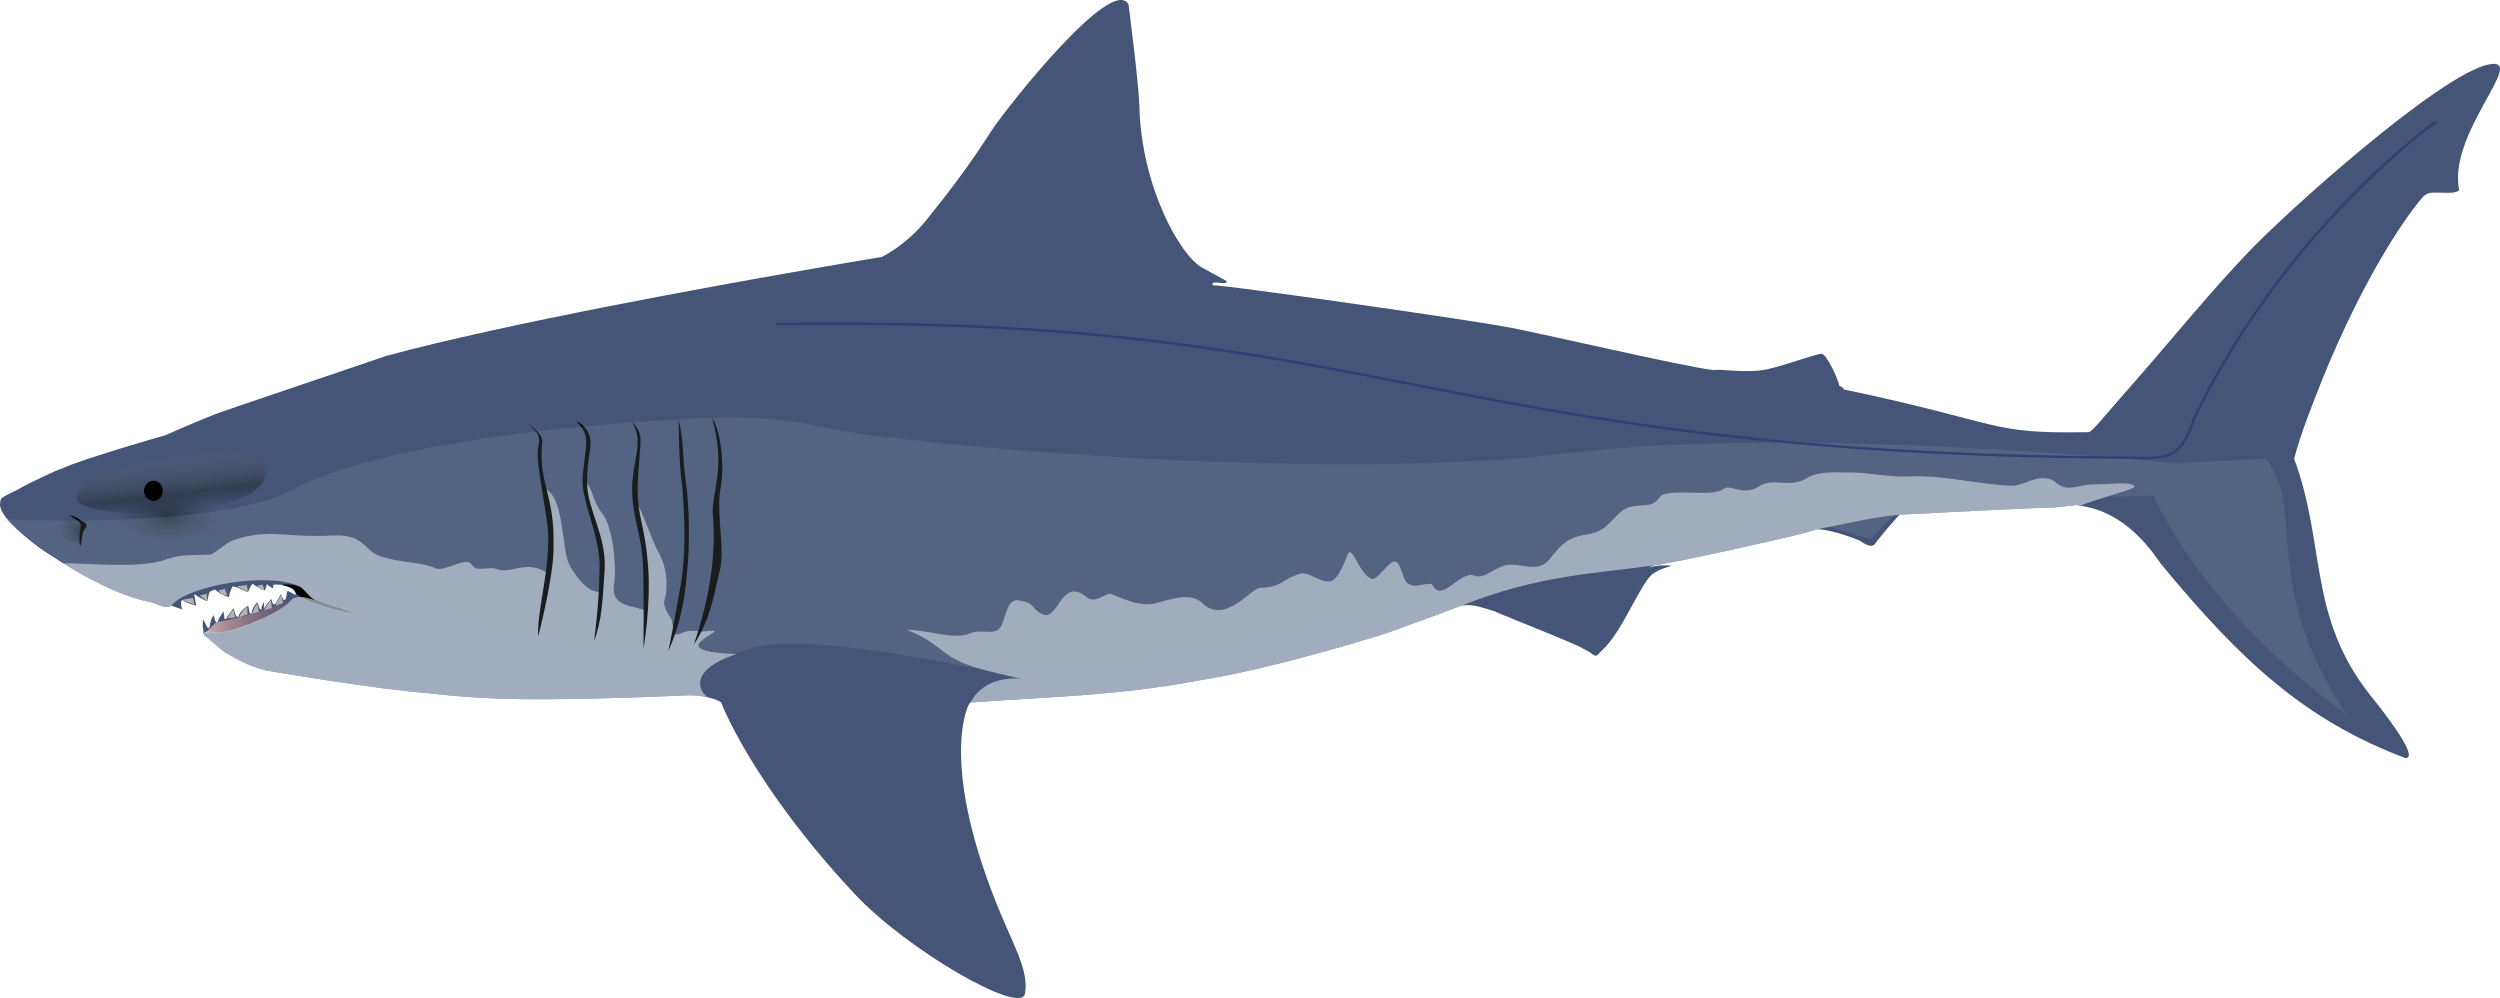
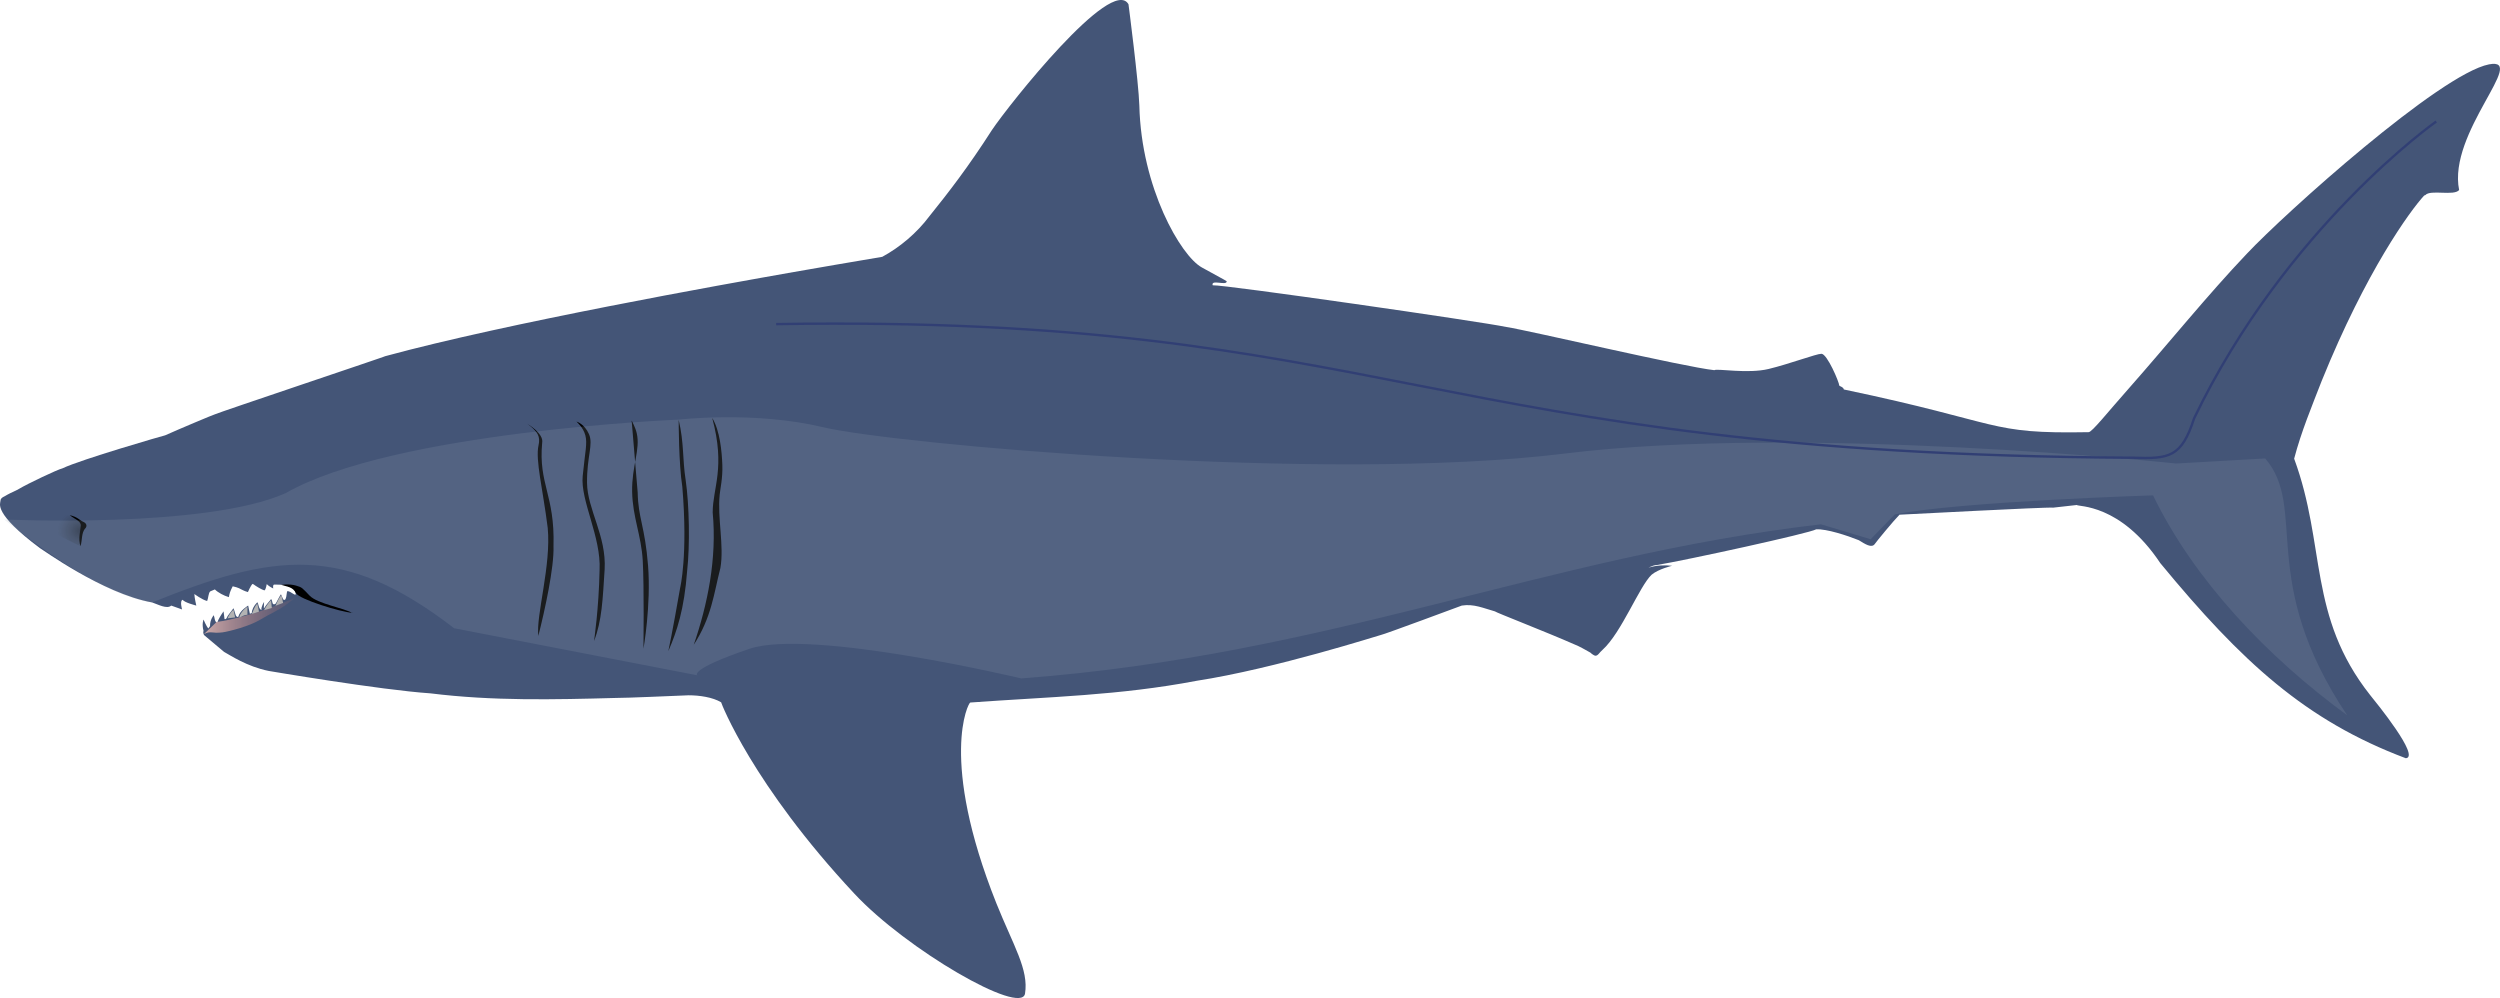
<svg xmlns="http://www.w3.org/2000/svg" xmlns:xlink="http://www.w3.org/1999/xlink" viewBox="3.506 2.416 1036.54 413.809">
  <linearGradient id="a" gradientUnits="userSpaceOnUse" x1="88.1" x2="130" y1="257.6" y2="257.6">
    <stop offset="0" stop-color="#caa" />
    <stop offset="1" stop-color="#a66" stop-opacity="0" />
  </linearGradient>
  <filter id="b" height="1.2" width="1" x="0" y="-.1">
    <feGaussianBlur stdDeviation="5.486" />
  </filter>
  <clipPath id="c">
    <path d="m1009.1 83.3c2.1-2.4 11.9.5 14-2.1-4.8-23.8 28.8-55.2 12.4-52.1-20.3 4-84.5 61.6-100.4 78.5-16.1 16.9-33 37.8-48.9 55.8-8.7 9.8-15.3 18.2-16.7 18.2l-797.5 1.3s-34.9 10-42.6 13.7c-2.1.5-14.3 6.3-18 8.5-1.3.8-3.4 1.6-4.8 2.4-1.1.8-2.9 1.1-2.9 2.6 0 1.1-3.2 5 16.4 19.6.3 0 25.9 18.8 46.5 22.5 2.4.8 6.1 2.9 7.9 1.3 6.7-8.2 39.5-14.1 53.1-8 1.8.8 3.2 3.6 6.2 5.7-7.7-2.9-9.6.1-9.6.1-3 4-19.6 11.8-28.7 13.2-2.1.4-9-1.4-7.3 1.3 2.4 2.3 6.4 5.8 9.2 7.6 5.5 3.7 12.9 6.2 17.5 7.2 0 0 46.3 7.9 67.1 9.3 25.9 3.2 51 2.6 76.9 1.9 4.8 0 22.7-.8 30.1-1.1 4.5 0 10 .8 13.5 2.9 0 .3 13 34.1 55.2 79.3 21.7 23.3 69.2 50.7 70.8 41.5 1.6-10-4.8-19.8-11.9-37.5-23.8-59.7-11.6-83.2-10.8-83.2 33-2.4 61.8-2.9 93.8-9 32.5-5 76.1-19 76.4-19 .8 0 33.6-12.2 33.6-12.2 32.4-12.9 55.6-13.2 80.8-16.8 12.7-2.1 63.4-13.2 66.1-14.8 12.3-2.2 22.3-5 35.1-6.1.8 0 60.3-3.2 63.2-2.9.3 0 9.5-1.1 9.8-1.1.3.8 18-.8 34.6 24.1 33.8 41 60.3 65.3 101.8 80.9 6.1-.5-12.2-23-14.8-26.2-25.9-32.8-23-67.4-31.5-98 2.9-11.1 7.4-21.9 11.4-32.2 18.5-45.7 36.7-70.6 42.5-76.9z" />
  </clipPath>
  <radialGradient id="d" cx="30" cy="80.6" gradientTransform="matrix(2.6 0 0 1.3 -6.5 109.2)" gradientUnits="userSpaceOnUse" r="8.2">
    <stop offset="0" stop-color="#020202" stop-opacity=".4" />
    <stop offset="1" stop-color="#232323" stop-opacity="0" />
  </radialGradient>
  <radialGradient id="e" cx="30.7" cy="82.8" fx="30.7" fy="82.8" gradientTransform="matrix(2.6 0 0 1.3 -6.5 109.2)" gradientUnits="userSpaceOnUse" r="8.2" xlink:href="#d" />
  <filter id="f" color-interpolation-filters="sRGB" height="2.1" width="2.3" x="-.6" y="-.6">
    <feFlood flood-color="#fff" flood-opacity=".8" result="flood" />
    <feComposite in="flood" in2="SourceGraphic" operator="in" result="composite1" stdDeviation=".26" />
    <feGaussianBlur in="composite1" result="blur" stdDeviation="1.7" />
    <feOffset dx="0" dy="0" result="offset" />
    <feComposite dx="-.2" in="SourceGraphic" in2="offset" operator="over" result="composite2" />
  </filter>
  <filter id="g" color-interpolation-filters="sRGB" height="1.3" width="1.1" x="-.1" y="-.1">
    <feGaussianBlur stdDeviation="1.4" />
  </filter>
  <linearGradient id="h" gradientTransform="matrix(2.4 0 0 3.1 -.6 -37.6)" gradientUnits="userSpaceOnUse" x1="31.8" x2="32.5" y1="73.5" y2="81.3">
    <stop offset="0" stop-color="#808080" stop-opacity="0" />
    <stop offset=".7" stop-color="#1a1a1a" stop-opacity=".4" />
    <stop offset="1" stop-opacity="0" />
  </linearGradient>
  <radialGradient id="i" cx="64.8" cy="204.9" gradientTransform="matrix(1.4 .5 -.7 1.8 106 -207.1)" gradientUnits="userSpaceOnUse" r="2.1">
    <stop offset="0" stop-color="#fff" stop-opacity=".7" />
    <stop offset="1" stop-color="#5e5e5e" stop-opacity="0" />
  </radialGradient>
  <radialGradient id="j" cx="16.6" cy="82.8" fx="16.6" fy="82.8" gradientTransform="matrix(2.6 0 0 2.4 -6.4 23.8)" r="3.6" xlink:href="#d" />
  <path d="m1009.1 83.3c2.1-2.4 11.9.5 14-2.1-4.8-23.8 28.8-55.2 12.4-52.1-20.3 4-84.5 61.6-100.4 78.5-16.1 16.9-33 37.8-48.9 55.8-8.7 9.8-15.3 18.2-16.7 18.2-42.3.8-34.6-3.7-101.5-17.7-.3-1.1-1.3-1.1-1.9-1.6 0-1.3-5-13.2-7.4-13.2-2.1 0-13.2 4.2-21.9 6.3s-21.4-.3-22.5.5c-12.4-1.3-77-16.5-86.2-17.9-10.2-2.2-117.1-17.6-121.8-17.3-.8-2.6 5.8.3 5.8-1.6.3 0 .3 0-10.3-5.8-8.7-4.8-25.1-33-25.9-67.1-.3-9.8-4.5-42-4.5-42-6.9-12.2-49.7 41.8-56.6 52.1-9.8 15.3-18 25.9-25.9 35.7-5.3 7.1-12.4 13-19.6 16.9-12.2 2.1-26.7 4.5-36.7 6.3-30.1 5.3-118.7 21.1-169.4 34.9.5 0-69 23.3-70.6 24.1-.3 0-15.3 6.3-20.6 8.7-.3 0-34.9 10-42.6 13.7-2.1.5-14.3 6.3-18 8.5-1.3.8-3.4 1.6-4.8 2.4-1.1.8-2.9 1.1-2.9 2.6 0 1.1-3.2 5 16.4 19.6.3 0 25.9 18.8 46.5 22.5 2.4.8 6.1 2.9 7.9 1.3l4.5 1.6s-1.1-3.7.3-4c.5 1.1 5.6 2.4 5.6 2.4s-.8-3.4-.8-4.8c0 0 3.2 2.4 5.3 2.9.5-1.1.5-3.4 1.3-4l1.9-.8c1.3 1.3 3.7 2.6 5.8 3.2.3-1.6.5-2.4 1.6-4.5 1.3.3 1.9.5 2.6.8 1.1.5 1.9 1.1 3.7 1.6 0 0 1.1-2.6 1.9-3.4.5.3.3 0 1.3.8 0 0 2.4 1.6 3.7 1.9.7-.7.8-2.5.9-2.6 1.1 1.1 2.7 1.8 2.7 1.8s-.3-1.3.3-1.6c2.6 0 5.6 0 7.4 1.1.8.5 1.3 1.3 1.6 2.4.3 1.9-1.9-.8-3.4-.8-.5 0-.2 4.8-1.8 3.4l-.9-2.1c-.8 1.1-1.8 3.4-2.3 4-1.6.8-1-1.2-1.8-2-.3.5-1.9 2.1-2.9 3.8-.2.6 0-2.6 0-2.6s-1.3 1.9-1.1 3.4c-1.3-.8-1-2.1-1.7-3.3-1.5 1.5-2.3 3.2-2.3 4.5l-.8.3-.7-3.4s-3.5 2.1-4 4.5c-.3.3-.5.3-.8 0-.5-.3-.8-2.4-1.3-3.4-1.3 1.9-2.4 2.9-2.9 4.2-.3.5-.8.3-.8.3l-.4-3.2c-.8 1.1-2.3 3.4-2.5 4.5 0 0-.3.3-.5 0-.8-.6-.6-1.9-1.1-2.9 0 0-1.6 1.9-1.5 4.5l-.7 1c-.8-.8-2-3.7-2-3.7s-.8 1.8 0 4.7c-.3.5 0 1.5.3 1.8l8.2 6.9c2.4 1.3 9.5 6.1 18.5 7.9 0 0 46.3 7.9 67.1 9.3 25.9 3.2 51 2.6 76.9 1.9 4.8 0 22.7-.8 30.1-1.1 4.5 0 10 .8 13.5 2.9 0 .3 13 34.1 55.2 79.3 21.7 23.3 69.2 50.7 70.8 41.5 1.6-10-4.8-19.8-11.9-37.5-23.8-59.7-11.6-83.2-10.8-83.2 33-2.4 61.8-2.9 93.8-9 32.5-5 76.1-19 76.4-19 .8 0 33.6-12.2 33.6-12.2 5-.8 9 1.1 13.7 2.4.5.5 21.7 8.7 33 13.7 2.1.8 4.8 2.4 6.6 3.4.5.5 1.6 1.3 2.1 1.3 1.1 0 1.6-1.3 2.9-2.4 7.9-7.1 15.3-26.4 20.4-31.2 2.9-2.4 8.5-3.7 8.5-3.7-2.9-.3-6.3-.3-9.8.8 1.6-.8 2.6-1.1 3.4-1.1 12.7-2.1 63.4-13.2 66.1-14.8 4.2-.3 13 2.6 17.7 4.5 2.6 1.6 5.3 3.4 6.6 1.6.5-.8 7.9-9.8 10.3-12.2h.5c.8 0 60.3-3.2 63.2-2.9.3 0 9.5-1.1 9.8-1.1.3.8 18-.8 34.6 24.1 33.8 41 60.3 65.3 101.8 80.9 6.1-.5-12.2-23-14.8-26.2-25.9-32.8-18.2-61.9-31.5-98 2.9-11.1 7.4-21.9 11.4-32.2 18.5-45.7 36.7-70.6 42.5-76.9z" fill="#457" />
  <path d="m36.9 228.9c-.5-2.6.1-8.3.9-9.1 0 0-.6-1.3-4.3-3.1s-13.8-3.4-14.3 1.1c2.6 4.2 17.7 11.1 17.7 11.1z" fill="url(#j)" />
-   <path d="m68.9 208.3c6.3-1.1 36.2-10.6 38.1-9.3 7.7 3.2.3 20.4-9.5 27.5s-63.4-8.5-55.5-14.5c7.9-6.1 18.2-2.1 27-3.7z" fill="url(#e)" />
  <path d="m38.8 221.5c-1.6 2.1-1.1 4.5-1.9 7.4-1.1-2.9 0-6.7.1-8.6s-2.8-2.8-4.6-4.3c3.4.8 4 2.1 5.7 2.8 1.1.5 1.8 1.6.7 2.8z" />
-   <path d="m35.2 209c-2.5-10.6 73.4-33.4 78.1-12.3s-75.6 22.9-78.1 12.3z" fill="url(#h)" filter="url(#g)" />
-   <path d="m71 205.9c0 2.3-1.7 4.2-3.8 4.2s-4-1.9-4-4.2 2-4.2 4-4.2c2.1.1 3.8 1.9 3.8 4.2z" filter="url(#f)" />
  <path d="m149.6 256.5c-4.8-.3-22.1-5.6-23.4-8.2s-3.7-2.6-6.1-3.4c0 0 3.4-.5 6.1.3s2.4.8 5.7 4.2 14.3 5.1 17.7 7.2z" />
  <path d="m88.1 265.3c3-1.5 3.1-.1 7.7-.7 2.9-.4 11.2-2.6 15.5-5.2s7.5-3.8 10.9-6.3l3.8-2.9c-19.5 8.6-32.7 10.1-32.7 10.1z" fill="url(#a)" />
  <path d="m67.2 201.7c-2.2 0-4.4 2.4-3.9 4.9s1.6 3.2 4.2 3.4c-2.8-1.5-3.6-5.5-.3-8.3z" fill="url(#i)" />
-   <path clip-path="url(#c)" d="m425.5 251.3c7.8 1.2 4.7 2.9 10 5.7 6.7 3.5 7.8-15.1 17.9-7.5 4.4 4.1 8.3-1.8 11.1-.7 4.8 1.9 11 4.9 16.8 4 4.6-.7 15.2-5.7 20.6-.4 8.8 8.7 18.8-4.2 23.5-6.2 9.5-.3 8.2-2.7 16.6-5.8 4.2-1.5 9 4.1 13.3 3 2.7-.7 5.1-6.3 7-11.1 1.7-4.4 4.6 7.7 9.6 10 2.7 1.3 7-7.1 10-7.1 2.2 0 3.3 7.4 4.9 8.8 3.2 2.7 6.5.2 10.4.5 3.7 8.7 11.8-5.8 17.6-3.4 3.8 1.6 8.4-3.3 12.8-4.3 5.8-1.3 13.3 3.3 17.8-1.9 4.8-5.6 6.9-9.6 16.2-10.9 9.4-1.3 10.8-8.8 17.3-11.3 5.7-1.6 9.3.7 12.8-4.2 3-4.1 21.9.4 26.5-3.4 2.8-2.3 8.2 3.6 15.3-1.4 5.9-3.2 12.3 1.2 19-3 4.9-3 11.6-2.4 17.6-2.4 8.7 0 17.4 2.2 25.8 1.6 14.2-.4 27.5 3.3 41.3 3.9 5.9.3 10.9-5.5 18-2 5.4 5.4 8.9 1.4 17.2 1.4 6.8.1 13.7-1.3 16.1.7 1.8 1.5-25.7 7.4-26.1 10.8v99.1l-459.4-4c-1.4-29.9 24.1-25.9 24.1-25.9s-14.2-3.1-20.5-5.2c-13.7-4.6-12.2-9-27.1-15.2 10.6.4 19.5 4.3 26.3 1.5 5.1-2.1 10.8 1.6 13-3.4 2.4-5.9 2.6-10.4 6.7-10.3zm-150.9 58.3h-245.9v-73.7c13.3.1 33.3 2.4 44.2-1.7 5.5-2 11.3-1.6 17.9-1.8 3.4-1.7 6.5-5 9.2-5.9 13.9-4.9 20.6-1.5 37.7-1.9 3.1-.1 8.9-.7 12.9 1.1 4.1 1.8 6.4 6 10.7 7.4 8.7 2.8 17.2 2.3 22.7 4.9 3.5 1.7 12.4-4.7 14.9-1.8 1.8 3.7 6.6 1.2 9.7 1.9 7.4 3.1 12.9-4.7 23 2.7.4-3.2 2.2-24.9-2.2-35.7 7.8 2.9 7 23.5 9.8 30.6 1.5 3.7 8 13.2 13.3 12 3.5-19.8-7-36-6.6-45.4 3 .8 3 7.7 7.3 13 4.3 5.4 6 21.2 5 28.7-2.2 10.8 9.2 9.3 12.8 11.7 2.5-26.4-3.6-34.1-3.8-45.3 3 4.5 5.9 14.8 9.6 21.5s3.5 15.3 2.3 18.9 2.8 7.6 2.9 8.7c2 11.5 1.3 2.6 12.4 4.8 18.8-2.6-21.8 8 14.4 9.3-18.9 6.3-17 15-10.3 19.2z" fill="#e0e7ed" opacity=".6" />
-   <path d="m291.1 269.9c5.8-16.9 9.7-35.8 7.9-55 0-10.3 5.4-18.4-.2-39.2 3.2 5.2 4 14 4.2 19.5s-.9 10-1.1 12.3c-1 9.7 1.9 21.2.3 30.4-2.8 10.9-3.6 20.4-11.2 32.1zm-64.4-3.8c2.7-10.6 6.6-28.4 6.3-37.3.6-21.2-6.3-25.6-4.7-42.8.8-3.9-6.4-8-6.4-8s3.4 2.1 4.6 4.6c.6 1.2.7 2.7.3 4.4-1.4 6.1 1.8 18.2 3.8 34.3 1.5 15.5-4.9 36.2-3.9 44.8zm15.8-88.9s3.3.9 5.2 5.2-.9 9.2-.8 20.2 8.1 22 7.3 35.9c-.8 12.3-1.1 21.3-4.4 29.7 0 0 2-13.5 2.3-29.4.7-13.8-8-28.8-7-39s2-13.5 1.1-16.9-3.7-5.7-3.7-5.7zm22.9-.4s1.6 2.9 2.1 5.2c1.6 6.7-2.1 13.7-1.9 24.3s3.8 18 4.4 28.6.3 36.5.3 36.5 3.2-18.1 1.9-34.5-4.1-19.6-4.3-30.3c-.1-10.7 1.9-21 .9-24.2-1.1-3.2-3.5-5.5-3.5-5.5zm19.5-.3c2.3 9.8 1.5 16 2.9 25 1.5 10.4 1.8 27 .6 37.7-1.2 15.9-4.2 24.9-7.8 33.2 0 0 1.7-7.8 4.9-26.2 0 0 3.3-13.5.9-42-1.5-9.5-1.5-27.3-1.5-27.3z" />
+   <path d="m291.1 269.9c5.8-16.9 9.7-35.8 7.9-55 0-10.3 5.4-18.4-.2-39.2 3.2 5.2 4 14 4.2 19.5s-.9 10-1.1 12.3c-1 9.7 1.9 21.2.3 30.4-2.8 10.9-3.6 20.4-11.2 32.1zm-64.4-3.8c2.7-10.6 6.6-28.4 6.3-37.3.6-21.2-6.3-25.6-4.7-42.8.8-3.9-6.4-8-6.4-8s3.4 2.1 4.6 4.6c.6 1.2.7 2.7.3 4.4-1.4 6.1 1.8 18.2 3.8 34.3 1.5 15.5-4.9 36.2-3.9 44.8zm15.8-88.9s3.3.9 5.2 5.2-.9 9.2-.8 20.2 8.1 22 7.3 35.9c-.8 12.3-1.1 21.3-4.4 29.7 0 0 2-13.5 2.3-29.4.7-13.8-8-28.8-7-39s2-13.5 1.1-16.9-3.7-5.7-3.7-5.7zm22.9-.4s1.6 2.9 2.1 5.2c1.6 6.7-2.1 13.7-1.9 24.3s3.8 18 4.4 28.6.3 36.5.3 36.5 3.2-18.1 1.9-34.5-4.1-19.6-4.3-30.3zm19.5-.3c2.3 9.8 1.5 16 2.9 25 1.5 10.4 1.8 27 .6 37.7-1.2 15.9-4.2 24.9-7.8 33.2 0 0 1.7-7.8 4.9-26.2 0 0 3.3-13.5.9-42-1.5-9.5-1.5-27.3-1.5-27.3z" />
  <path d="m5.2 217.8s83.5 3.9 116.7-10.9c44.9-25.7 163-30.5 163-30.5s31.5-3.7 60.1 3.2c28.7 6.8 207.4 23.2 307 10.9s253.8 4.1 253.8 4.1l36.9-2.1c17.8 20.7-3.5 50.5 34 106.5-33.5-24.5-63.6-56.3-80.5-91.2 0 0-79.6 2.5-107.1 7.9l-10 10.3-20.6-6.2c-114.2 13.2-203.3 54.3-331.6 63.9 0 0-87.2-20.8-112.6-12.3-25.3 8.6-21.7 11-21.7 11l-100.8-19.5c-46-35.5-74.9-31-125.2-10.7-18.1-2.4-42.9-19.7-61.4-34.4z" fill="#a1adbe" filter="url(#b)" opacity=".4" />
  <path d="m1013.6 52.8s-62.2 43.7-100.4 123.1c-5.2 16.2-10.4 16.8-25.3 16.3-292.5-1.6-308.7-59.5-562.6-55.4" fill="none" stroke="#313f74" />
  <g fill="#b3b3b3">
    <path d="m117.7 253.6c.7-1.4 1.4-3.4 2.5-4.4l.7 3.2zm-4.7 1.8c.7-1.4 1.8-3.1 2.9-4.1l.3 3.2zm-5.1 1.6c.7-1.4 1.2-3.3 2.3-4.3l.7 3.3zm-5.2 1.5c.2-1.5 1.9-3.6 3.4-4.5v3.3c-1.8.1-2.4.9-3.4 1.2zm-4.9.3c.7-1.4 1.4-2.6 2.5-3.6l.7 3.2z" />
-     <path d="m79.3 251.1c1.6.8 3.1 1.5 4.9 1.8l-.8-2.6zm10.1.5-.2-3.2c-1.9 1-1.7.5-2.9.9 0 0 1.7 1.5 3.1 2.3zm4.6-4.4c1 1.4 2 1.9 3.8 2.1l-1.1-2.7zm7.7-1.7c1.6.8 4.6 2.5 4.6 2.5l-.4-3zm8.2-.1c1.6.8 1.5 1.6 3.3 1.9l-.8-2.5z" />
  </g>
</svg>